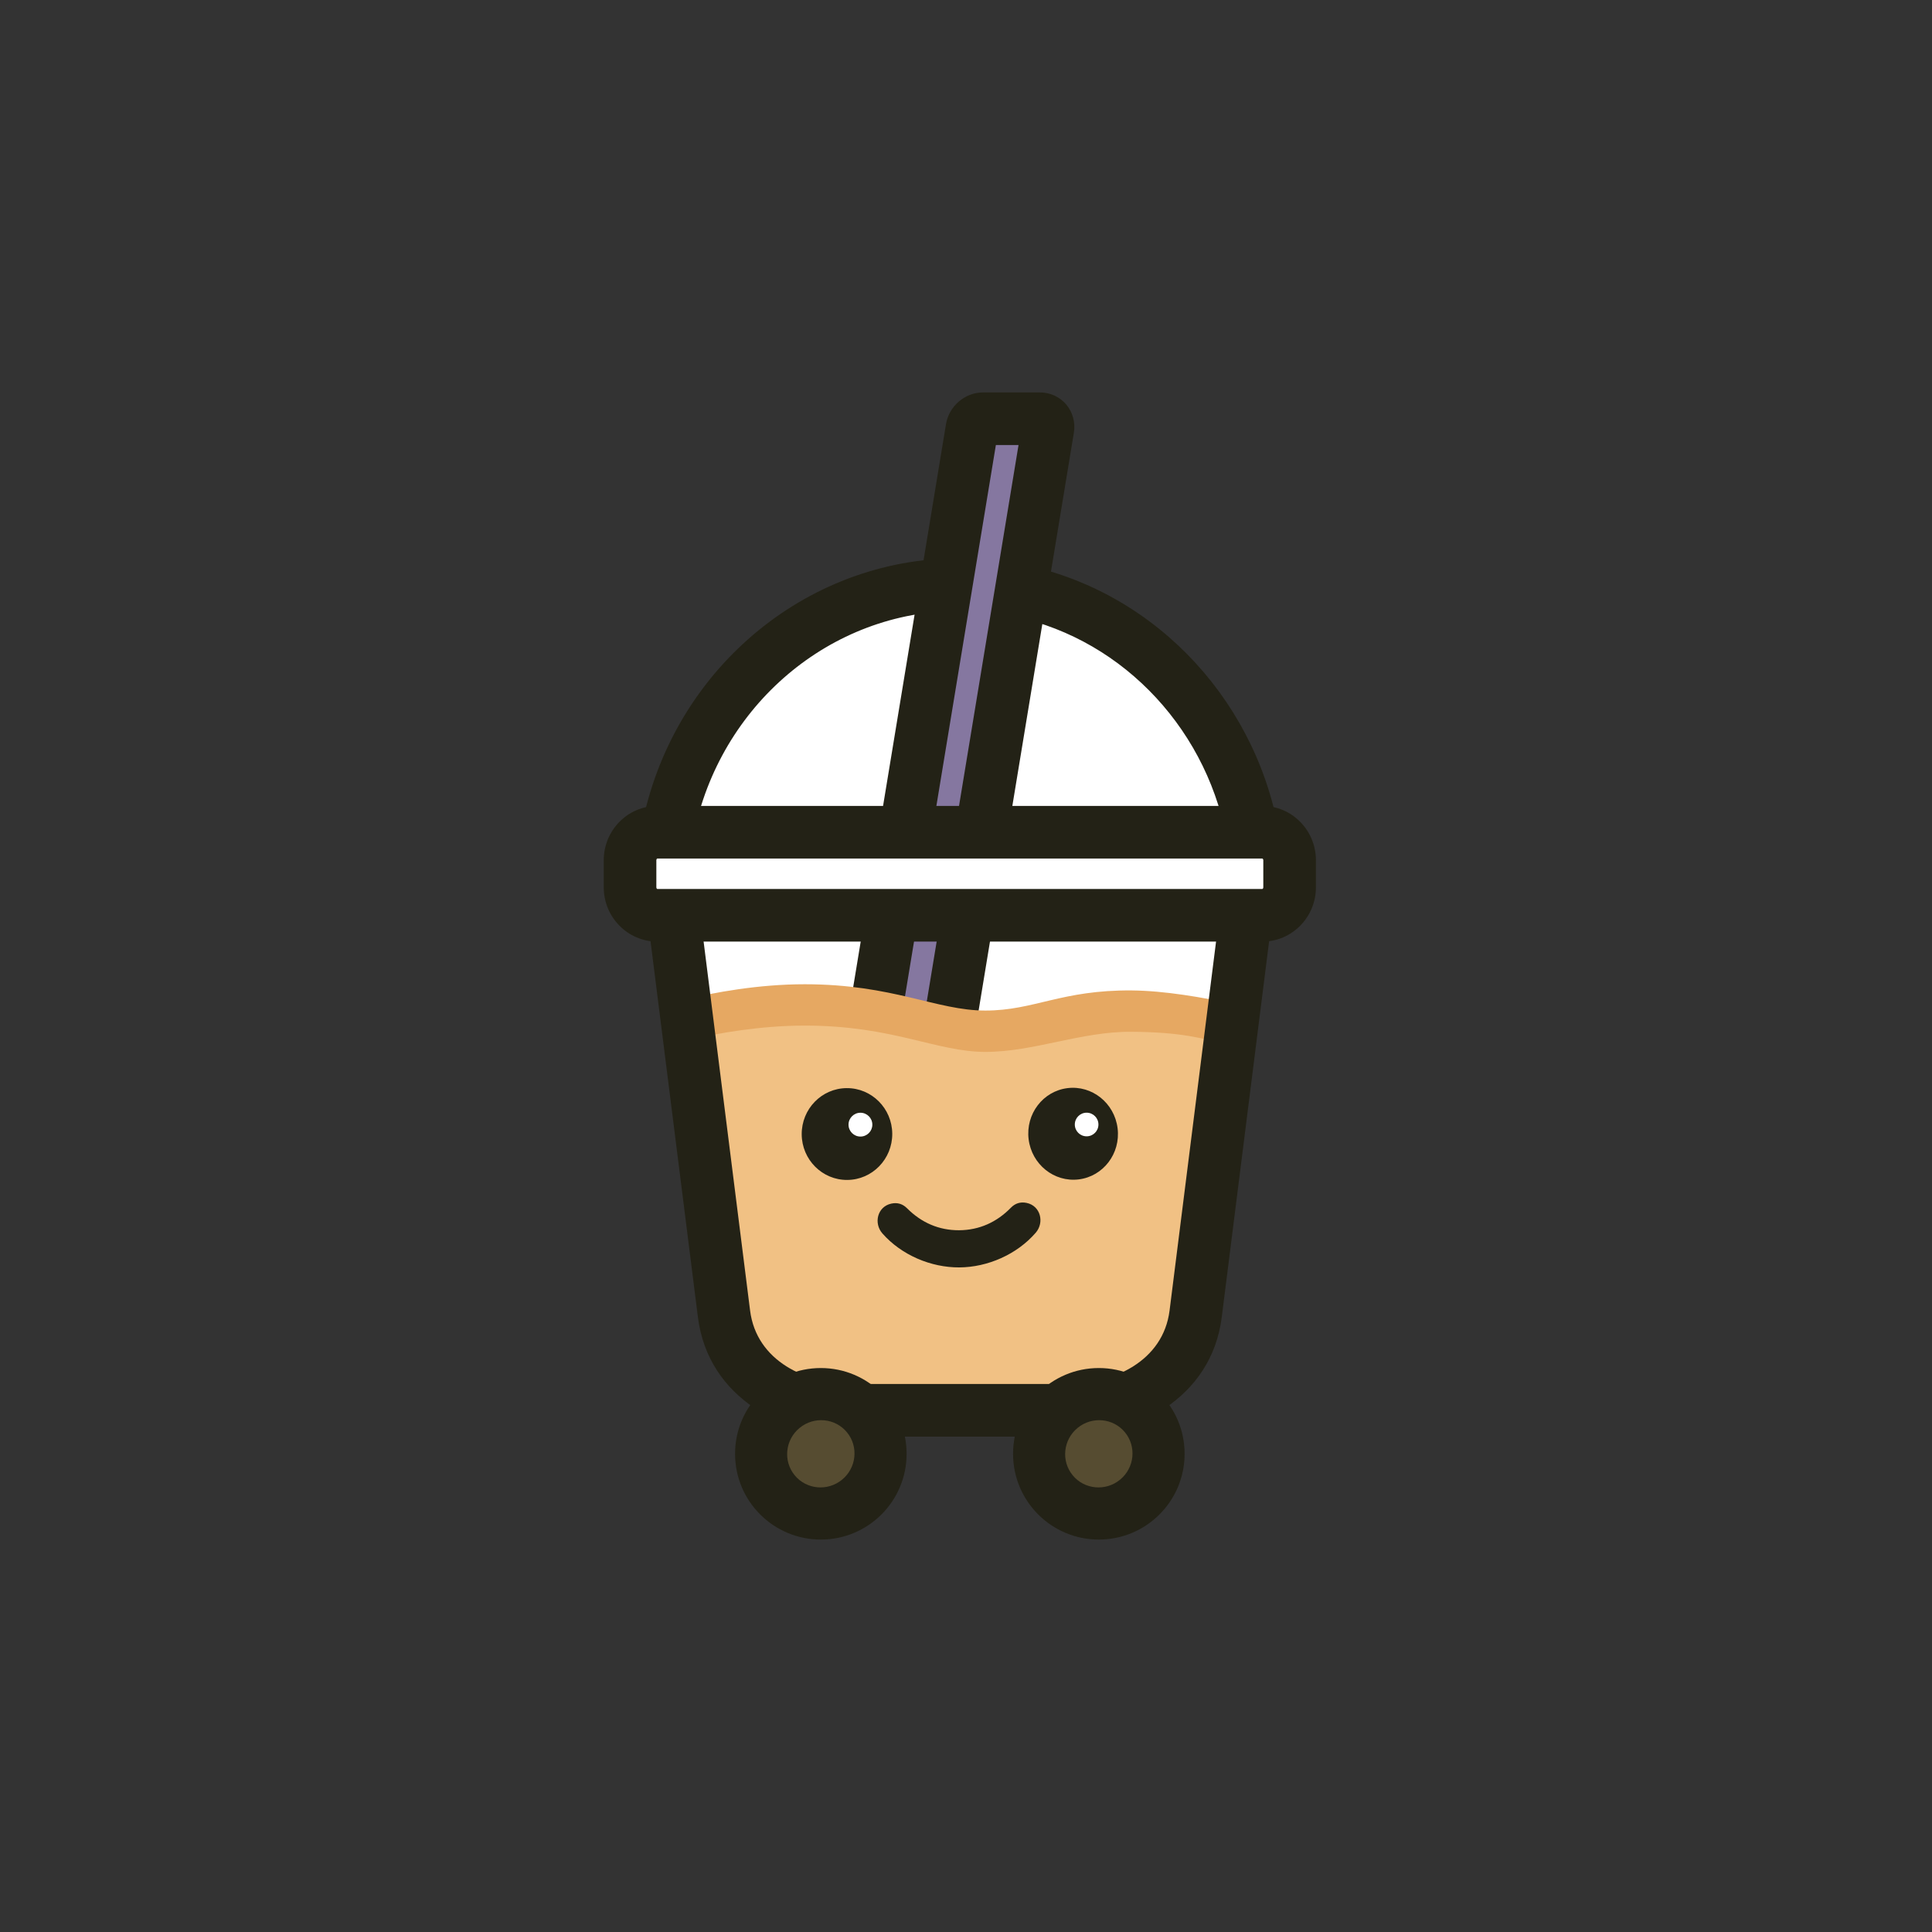
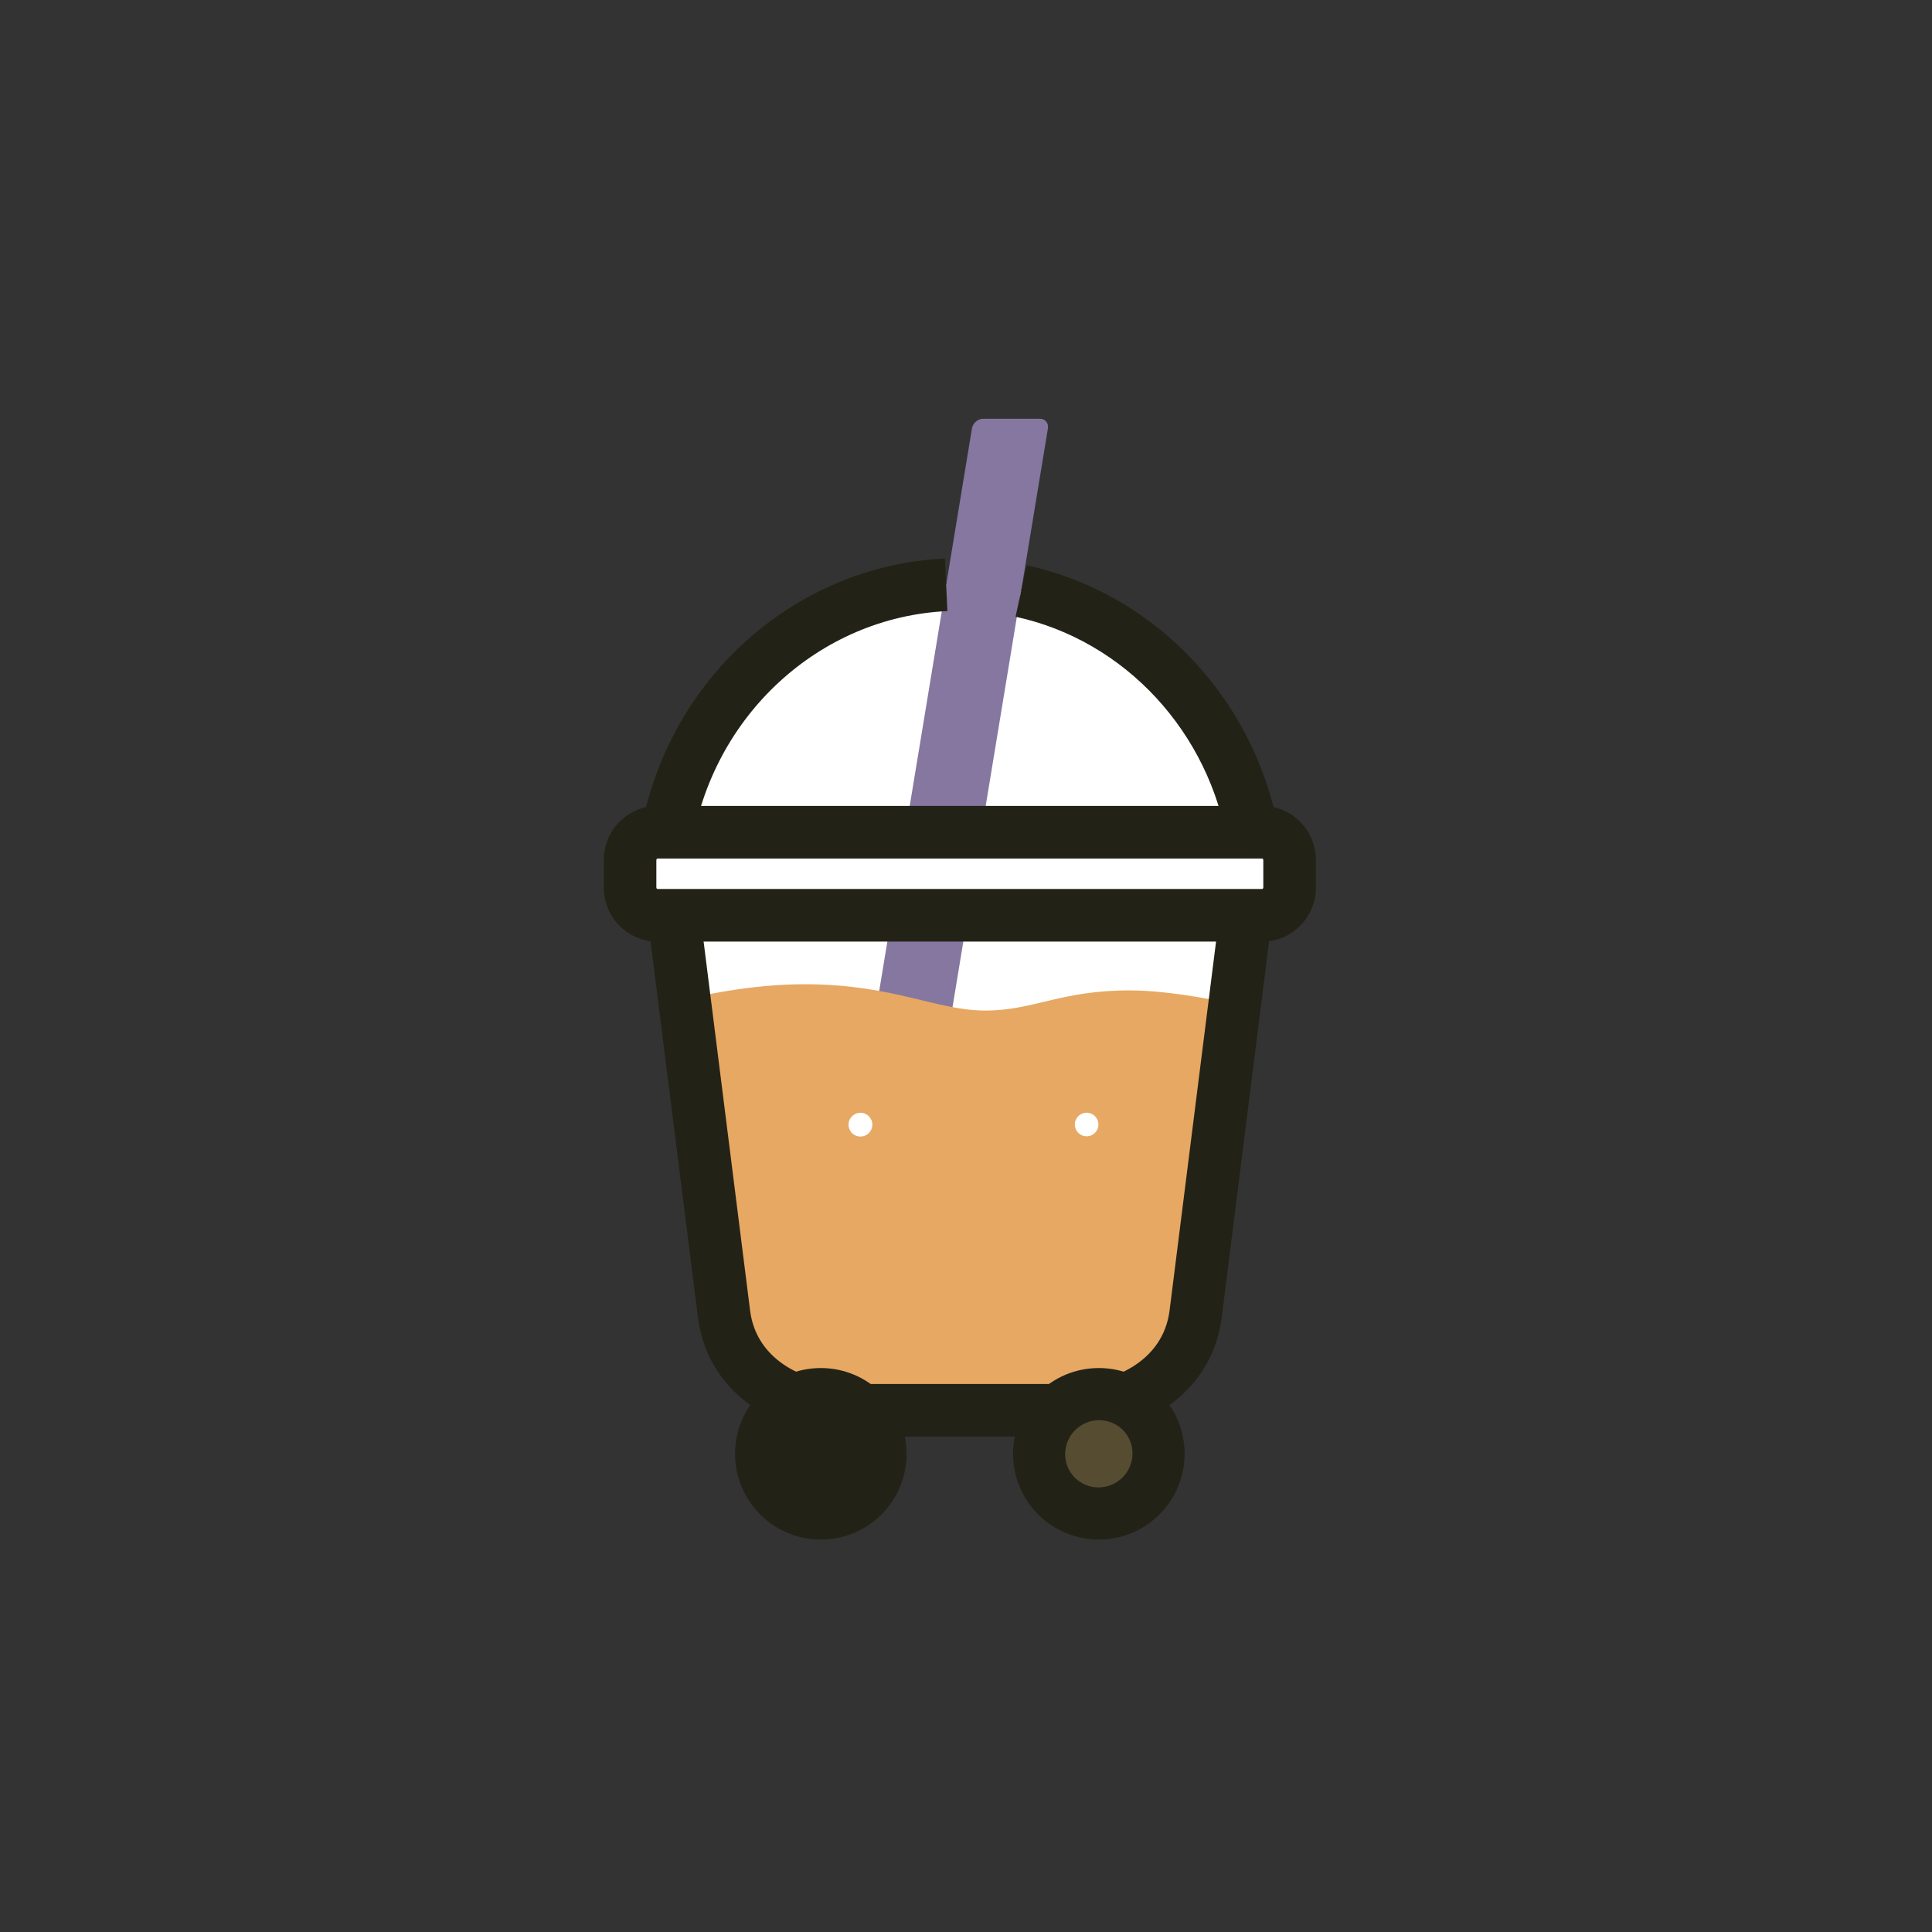
<svg xmlns="http://www.w3.org/2000/svg" width="128" height="128" viewBox="0 0 128 128" fill="none">
  <rect x="0" y="0" width="128" height="128" fill="#333333" stroke="none" />
  <g clip-path="url(#clip0_2535_280)">
    <path fill-rule="evenodd" clip-rule="evenodd" d="M63.592 93.438C62.415 93.438 58.979 93.438 56.49 93.438C52.633 93.438 48.518 91.419 47.966 87.043L44.063 56.066C45.479 46.282 53.687 38.724 63.592 38.724C73.494 38.724 81.703 46.282 83.119 56.066L79.215 87.043C78.663 91.419 74.549 93.438 70.692 93.438C68.203 93.438 64.767 93.438 63.592 93.438Z" fill="white" />
    <path fill-rule="evenodd" clip-rule="evenodd" d="M57.591 69.651L64.393 28.392C64.451 28.035 64.782 27.743 65.13 27.743H68.901C69.248 27.743 69.486 28.035 69.426 28.392L62.625 69.651C62.566 70.007 62.234 70.3 61.887 70.3H58.116C57.769 70.3 57.532 70.007 57.591 69.651Z" fill="#8577A0" />
-     <path d="M61.887 72.043H58.116C57.442 72.043 56.808 71.752 56.379 71.245C55.943 70.731 55.758 70.045 55.873 69.365L62.673 28.109C62.87 26.907 63.926 26 65.13 26H68.901C69.575 26 70.208 26.291 70.639 26.797C71.073 27.311 71.259 27.995 71.145 28.677L64.344 69.934C64.147 71.135 63.091 72.043 61.887 72.043ZM59.538 68.558H61.038L67.48 29.485H65.979L59.538 68.558Z" fill="#232216" />
    <path fill-rule="evenodd" clip-rule="evenodd" d="M45.344 66.226L47.966 87.043C48.518 91.419 52.633 93.438 56.49 93.438H63.592H70.692C74.549 93.438 78.664 91.419 79.215 87.043L81.8 66.539C79.687 66.075 77.142 65.637 74.983 65.619C70.317 65.58 68.523 66.952 65.28 66.952C62.037 66.952 59.175 65.209 53.324 65.209C50.25 65.208 47.316 65.752 45.344 66.226Z" fill="#E6A862" />
-     <path fill-rule="evenodd" clip-rule="evenodd" d="M79.215 87.043L81.548 69.224C79.488 68.78 78.353 68.386 74.983 68.358C71.612 68.33 68.523 69.691 65.28 69.691C62.037 69.691 59.174 67.948 53.324 67.948C50.378 67.948 47.56 68.447 45.594 68.906L47.966 87.043C48.538 91.416 52.634 93.438 56.49 93.438H63.591H70.692C74.549 93.438 78.644 91.416 79.215 87.043Z" fill="#F1C184" />
    <path d="M70.692 95.18H56.49C52.033 95.18 46.923 92.701 46.238 87.261L42.305 56.05L42.338 55.817C43.846 45.395 52.369 37.483 62.604 37.004L62.767 40.486C54.272 40.883 47.181 47.429 45.823 56.087L49.695 86.826C50.12 90.189 53.413 91.694 56.49 91.694H70.692C73.768 91.694 77.062 90.189 77.487 86.826L81.36 56.087C80.173 48.536 74.543 42.432 67.284 40.86L68.021 37.455C76.768 39.348 83.528 46.728 84.844 55.817L84.877 56.05L80.945 87.261C80.259 92.701 75.15 95.18 70.692 95.18Z" fill="#232216" />
    <path fill-rule="evenodd" clip-rule="evenodd" d="M43.544 55.138H83.639C84.629 55.138 85.439 55.971 85.439 56.991V58.788C85.439 59.807 84.628 60.641 83.639 60.641L43.544 60.64C42.553 60.641 41.743 59.807 41.743 58.788V56.99C41.743 55.972 42.553 55.138 43.544 55.138Z" fill="white" />
    <path d="M83.639 62.383H43.544C41.591 62.383 40.001 60.77 40 58.788V56.991C40 55.008 41.59 53.395 43.544 53.395H83.639C85.591 53.395 87.181 55.008 87.183 56.99V58.788C87.183 60.771 85.592 62.383 83.639 62.383ZM83.639 56.88H43.544C43.537 56.882 43.485 56.915 43.485 56.991V58.788C43.485 58.862 43.537 58.896 43.544 58.898H83.639C83.645 58.896 83.697 58.863 83.697 58.788V56.991C83.697 56.916 83.646 56.882 83.639 56.88Z" fill="#232216" />
    <path fill-rule="evenodd" clip-rule="evenodd" d="M54.382 90.636C57.52 90.636 60.065 93.18 60.065 96.319C60.065 99.457 57.52 102 54.382 102C51.244 102 48.7 99.457 48.7 96.319C48.7 93.18 51.244 90.636 54.382 90.636Z" fill="#232216" />
    <path fill-rule="evenodd" clip-rule="evenodd" d="M72.8 90.636C75.938 90.636 78.483 93.18 78.483 96.319C78.483 99.457 75.938 102 72.8 102C69.662 102 67.118 99.457 67.118 96.319C67.118 93.18 69.662 90.636 72.8 90.636Z" fill="#232216" />
-     <path fill-rule="evenodd" clip-rule="evenodd" d="M52.975 94.604C53.93 93.818 55.337 93.949 56.114 94.895C56.891 95.841 56.746 97.246 55.79 98.032C54.833 98.818 53.427 98.687 52.65 97.741C51.873 96.793 52.018 95.389 52.975 94.604Z" fill="#564C31" />
    <path fill-rule="evenodd" clip-rule="evenodd" d="M71.393 94.604C72.348 93.818 73.754 93.949 74.531 94.895C75.309 95.841 75.164 97.246 74.208 98.032C73.251 98.818 71.845 98.687 71.068 97.741C70.291 96.793 70.436 95.389 71.393 94.604Z" fill="#564C31" />
-     <path fill-rule="evenodd" clip-rule="evenodd" d="M56.135 78.174C57.792 78.163 59.124 76.791 59.114 75.111C59.102 73.431 57.749 72.079 56.093 72.091C54.437 72.102 53.104 73.473 53.115 75.154C53.127 76.833 54.479 78.186 56.135 78.174ZM68.624 81.666C69.206 80.988 68.942 79.886 68.012 79.695C67.606 79.612 67.259 79.72 66.968 80.02C66.037 80.972 64.884 81.499 63.541 81.507C62.198 81.513 61.04 80.999 60.1 80.056C59.805 79.759 59.455 79.654 59.051 79.742C58.123 79.942 57.87 81.048 58.462 81.719C59.723 83.152 61.678 83.979 63.555 83.969C65.431 83.96 67.376 83.11 68.624 81.666ZM68.149 75.477C68.354 77.146 69.84 78.339 71.469 78.138C73.096 77.938 74.249 76.423 74.044 74.753C73.839 73.082 72.353 71.891 70.725 72.091C69.097 72.291 67.944 73.807 68.149 75.477Z" fill="#232216" />
    <path fill-rule="evenodd" clip-rule="evenodd" d="M72.774 74.502C72.774 74.934 72.424 75.284 71.991 75.284C71.56 75.284 71.209 74.934 71.209 74.502C71.209 74.069 71.56 73.719 71.991 73.719C72.424 73.719 72.774 74.069 72.774 74.502ZM57.007 75.3C56.571 75.3 56.217 74.948 56.217 74.511C56.217 74.076 56.571 73.722 57.007 73.722C57.441 73.722 57.795 74.076 57.795 74.511C57.795 74.948 57.441 75.3 57.007 75.3Z" fill="white" />
  </g>
  <defs>
    <clipPath id="clip0_2535_280">
      <rect width="47.182" height="76" fill="white" transform="translate(40 26)" />
    </clipPath>
  </defs>
</svg>